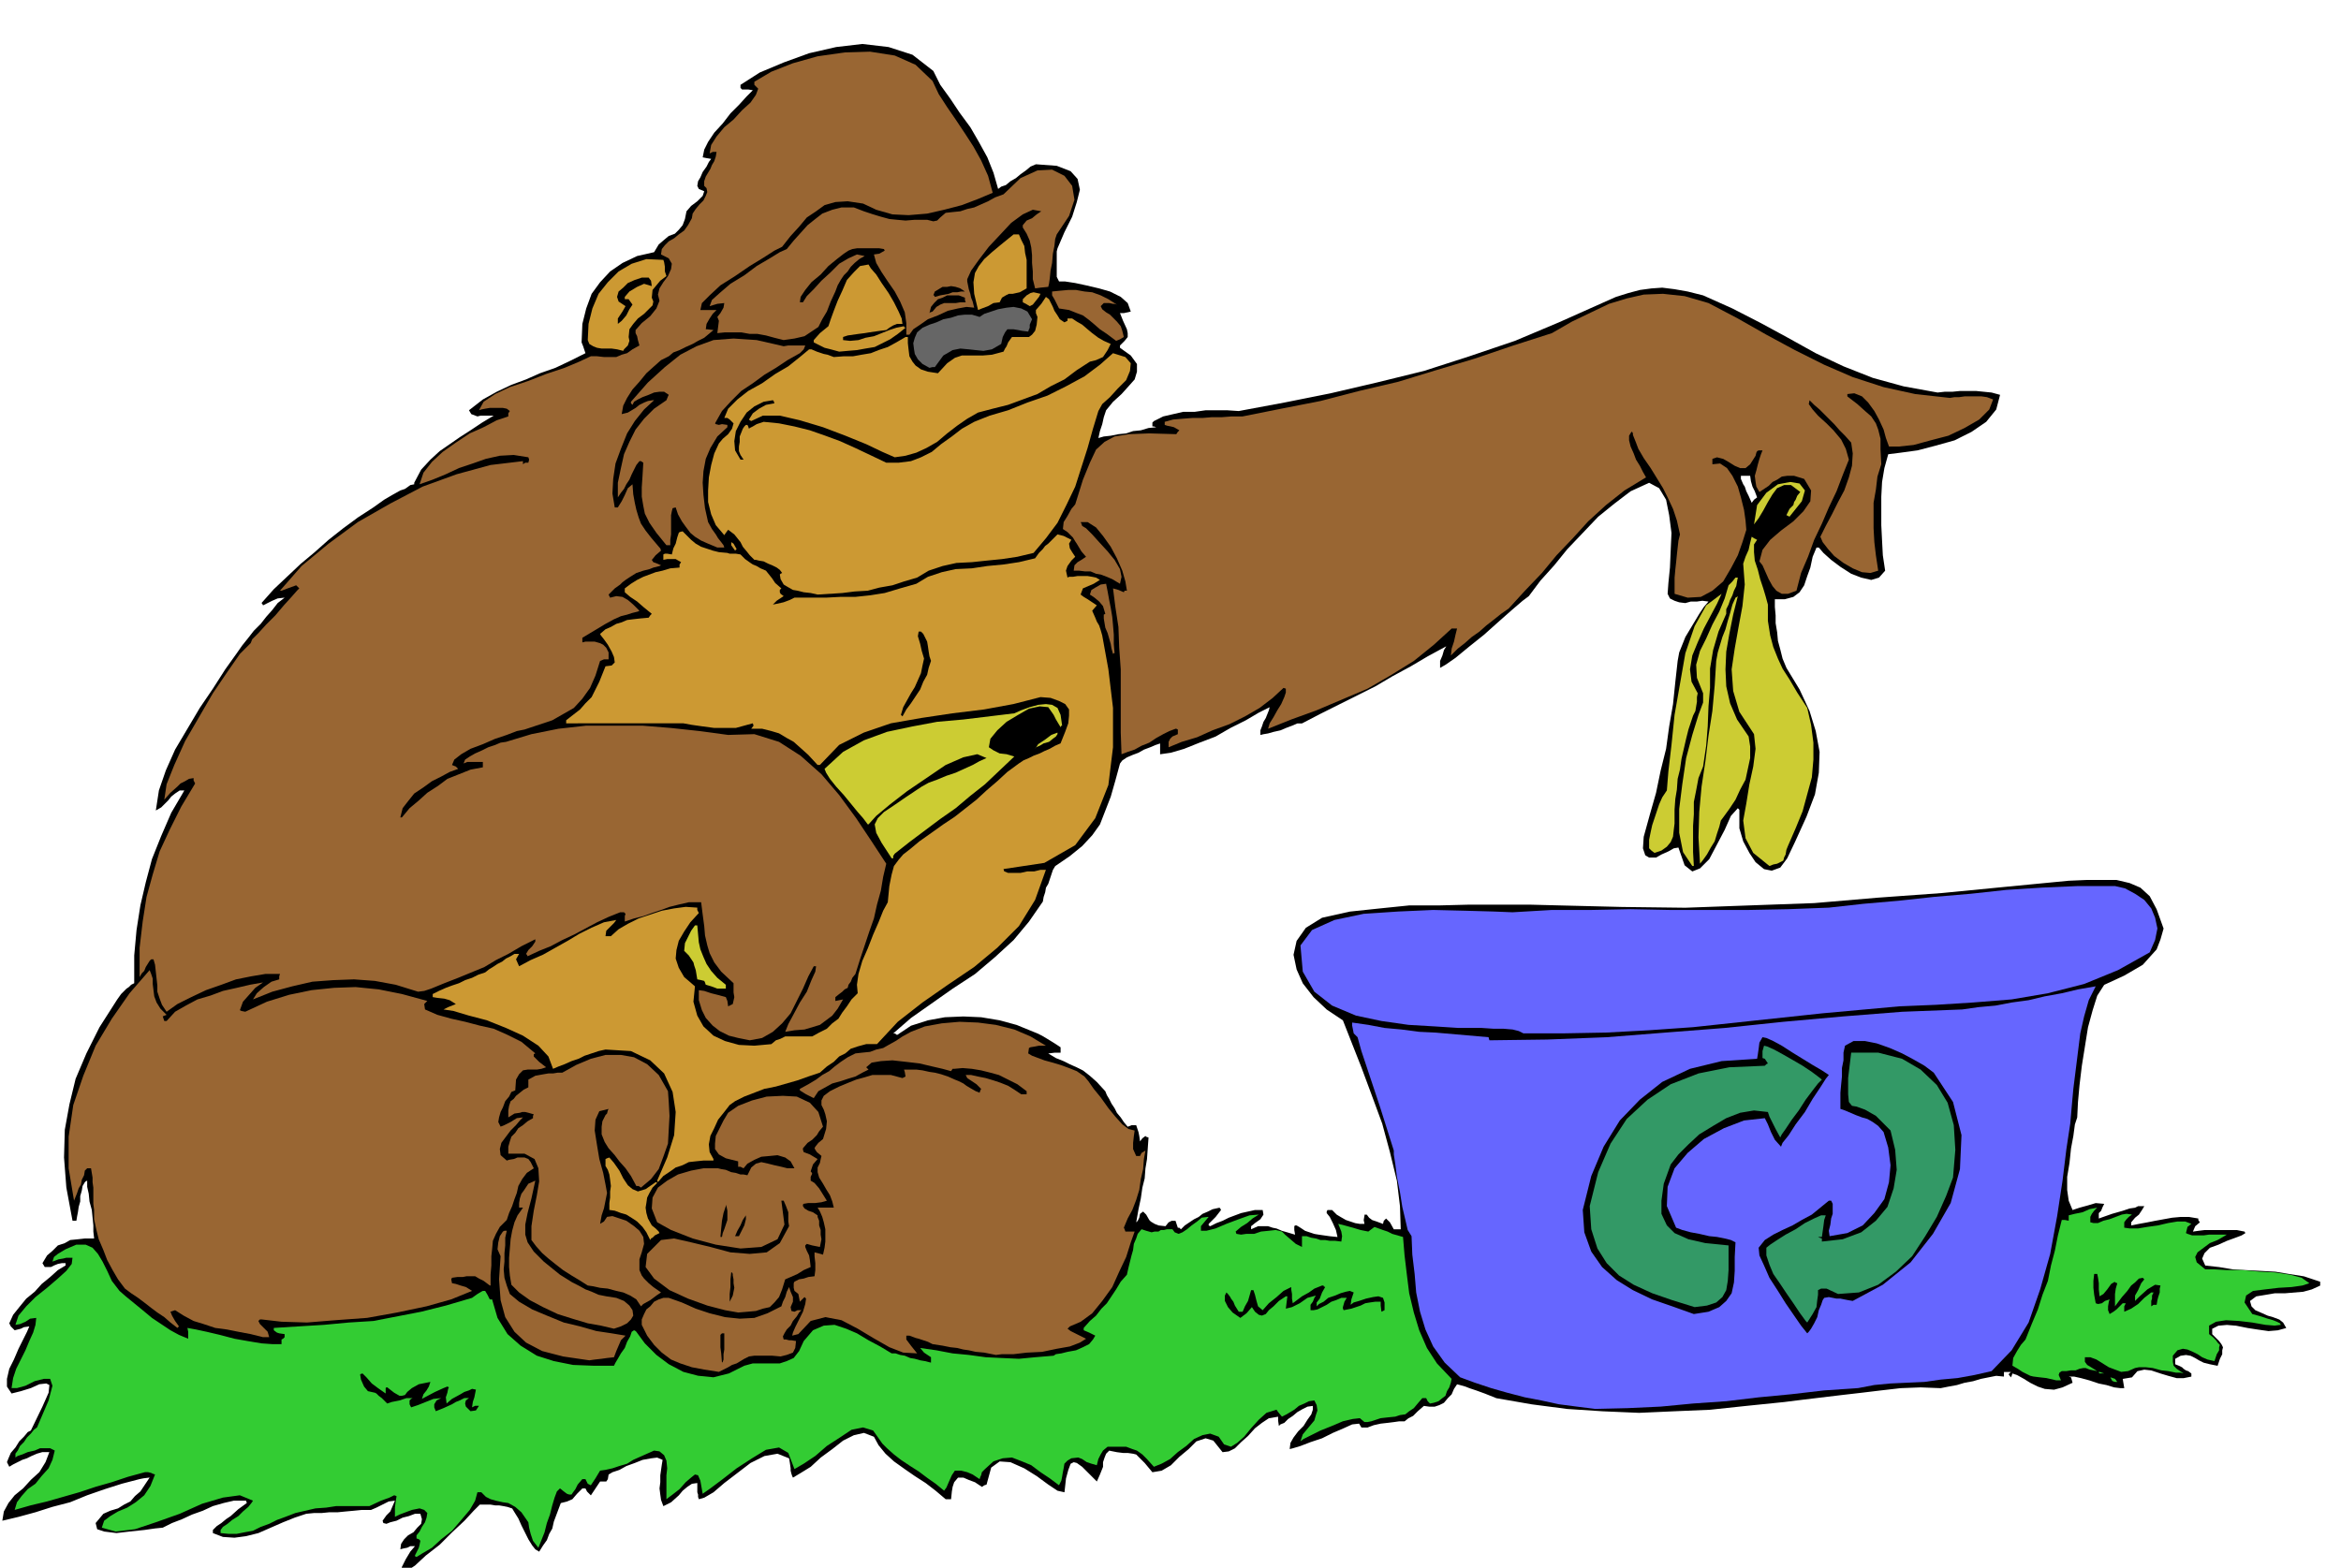
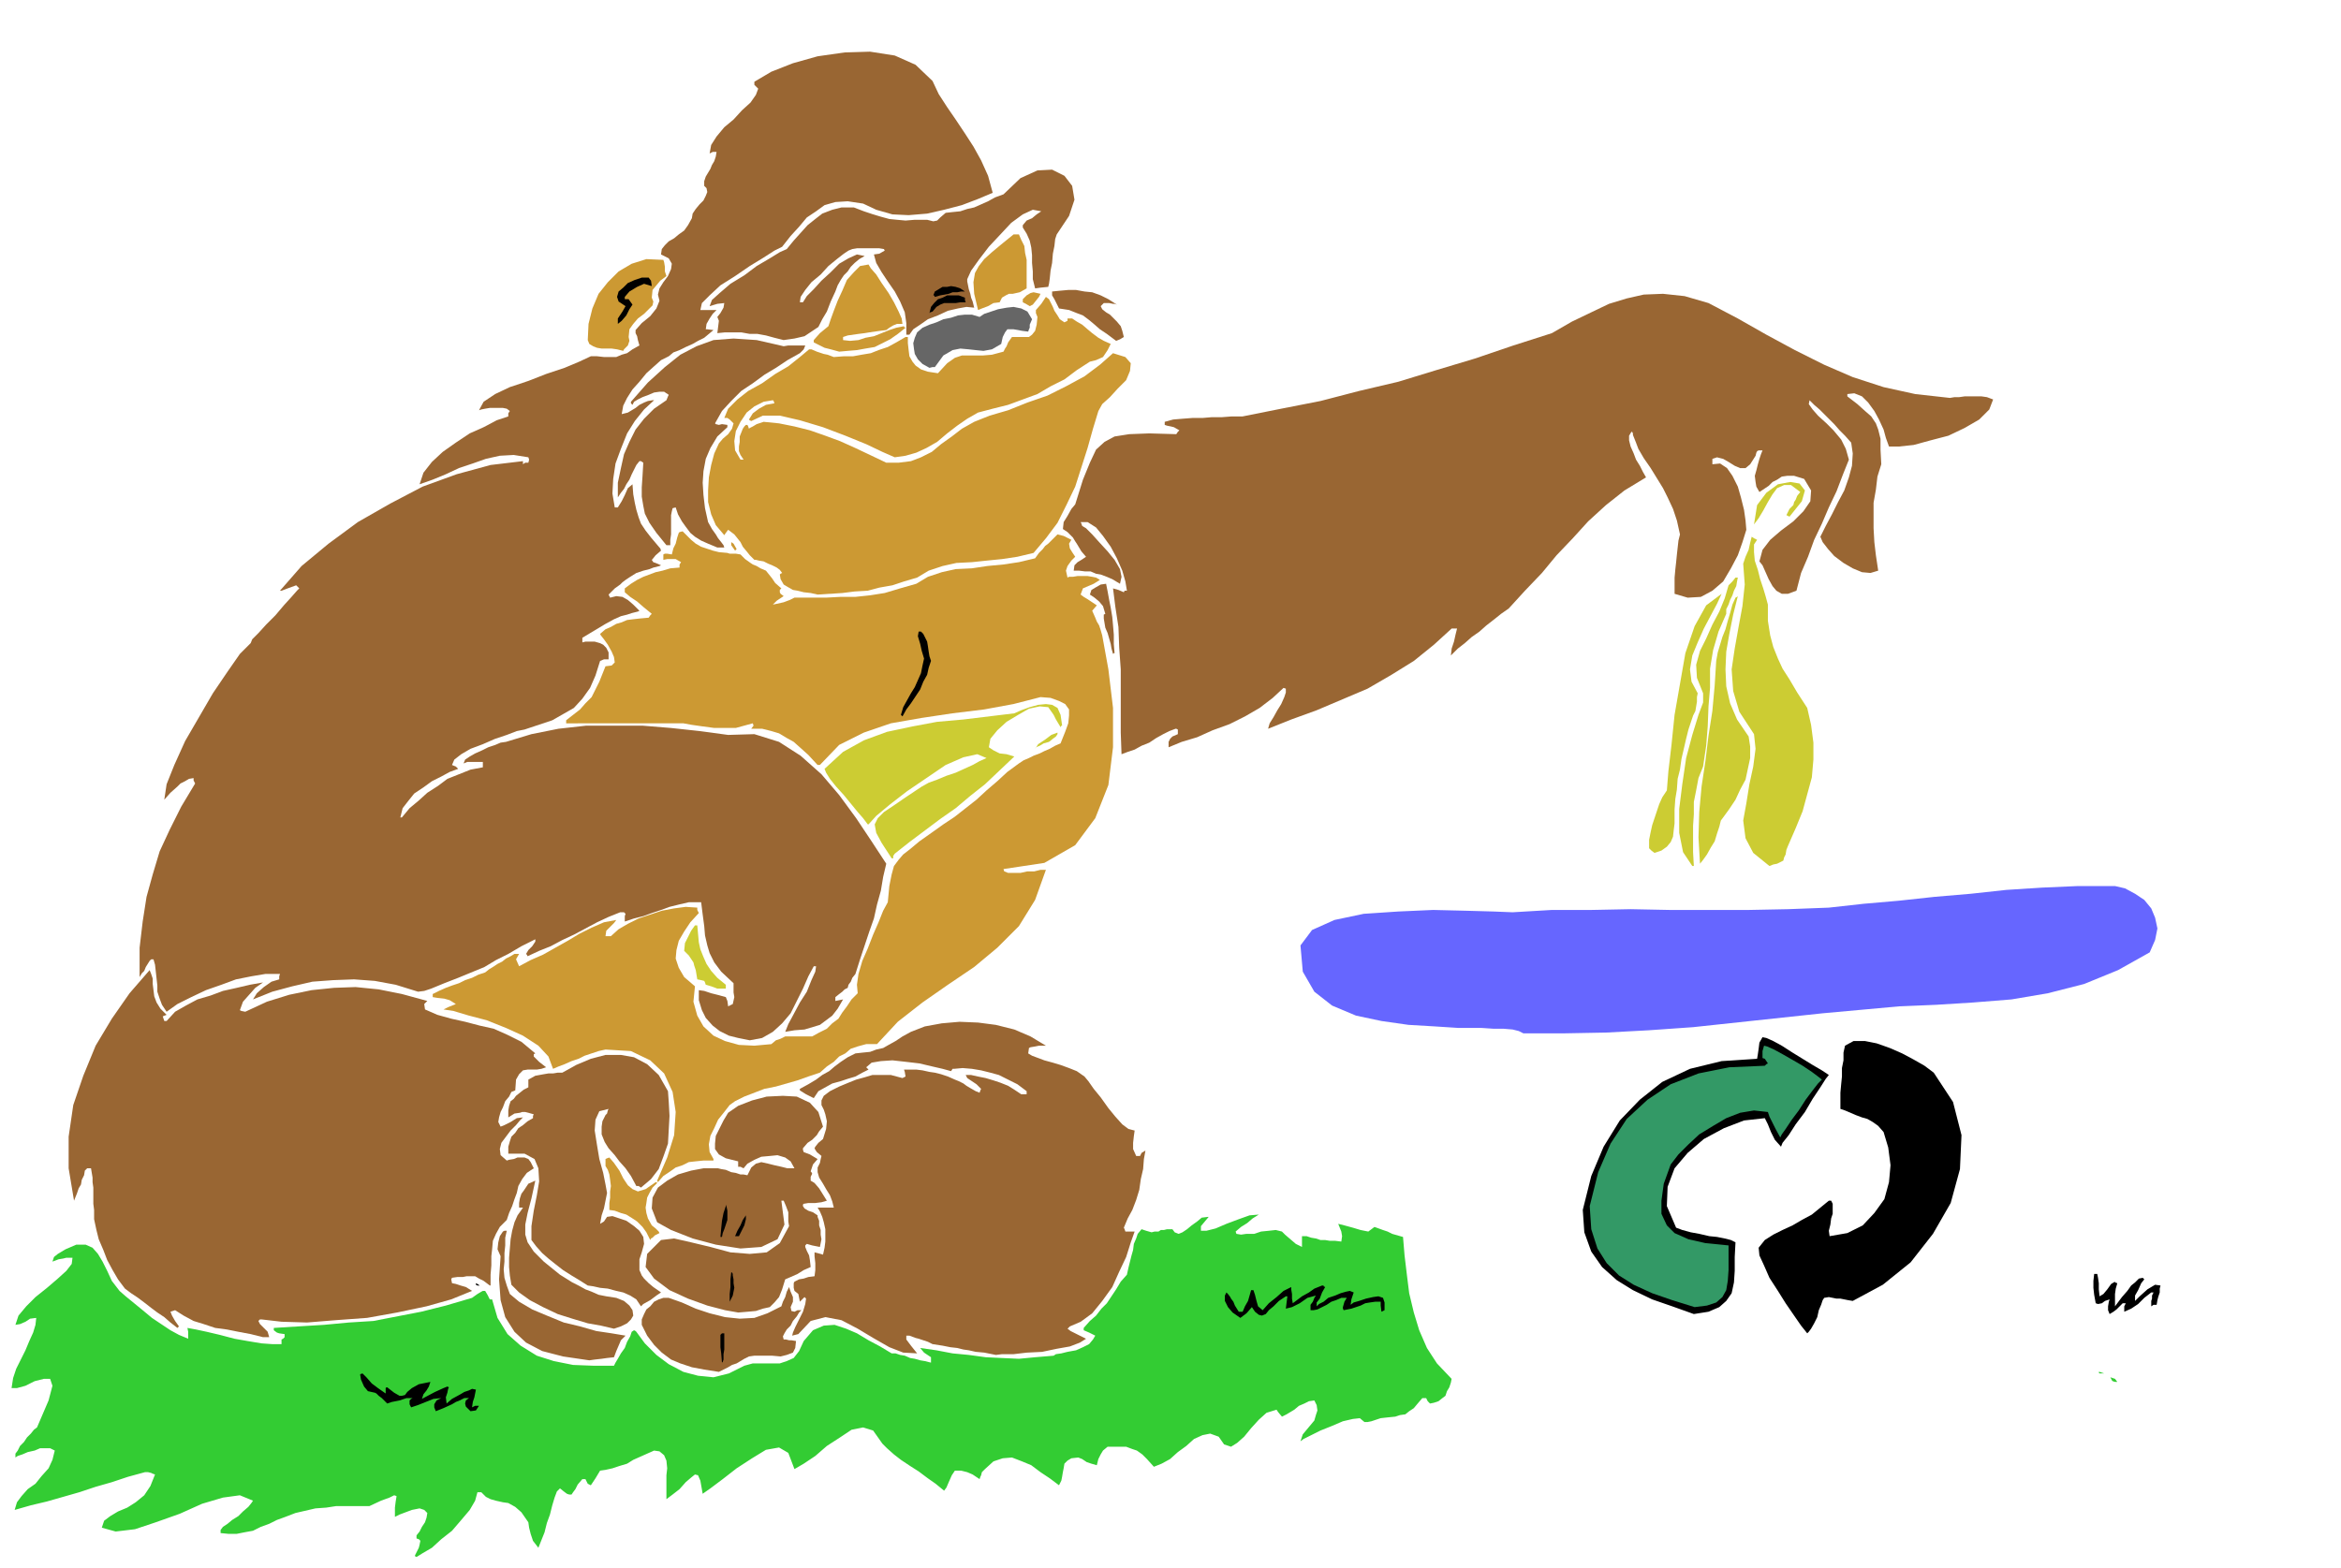
<svg xmlns="http://www.w3.org/2000/svg" width="490.455" height="328.554" fill-rule="evenodd" stroke-linecap="round" preserveAspectRatio="none" viewBox="0 0 3035 2033">
  <style>.brush1{fill:#000}.pen1{stroke:none}.brush2{fill:#3c3}.brush3{fill:#66f}.brush4{fill:#963}.brush5{fill:#396}.brush6{fill:#c93}.brush7{fill:#cc3}</style>
-   <path d="m519 2042 2-10 5-10 6-10 6-7h-6l-4 2-5 1-4 1 1-7 4-6 5-5 7-4 5-6 5-5 1-6-2-7h-7l-8 3-8 2-8 4-8 2-5 2-4-1-1-3 5-7 5-5 3-7 3-7-8 1-8 4-8 4-7 3h-12l-10 1-11 1-10 1h-11l-10 1h-10l-10 1-15 5-15 6-16 7-16 7-16 4-15 2-15-1-13-5v-4l5-5 6-4 6-5 6-4 10-9 11-8-1-3h-16l-13 3-14 4-13 6-14 5-13 6-13 5-12 6-10 1-14 2-19 2-17 2-16-2-9-3-2-8 10-12 9-4 10-3 8-5 8-4 6-7 7-6 6-9 6-9-8 1-5 1-23 6-22 7-23 8-22 9-23 6-22 7-22 6-21 5 2-12 6-11 8-10 11-9 10-11 11-10 8-13 5-13h-9l-7 2-7 3-6 3-6 2-6 3-6 3-5 3-3-6 2-5 3-7 6-7 5-8 6-6 5-6 4-2 15-31 8-18 1-10-4-2-9 1-11 5-13 4-12 3-6-9v-10l3-13 6-12 6-14 6-12 5-10 3-7-7 1-4 2-4 1-4 1-5-5-2-4 5-11 8-10 9-11 11-9 9-10 11-9 10-9 10-6v-3h-5l-5 1-5 2-4 2h-8l-3-5 6-10 7-6 7-7 9-3 7-4 10-1 9-1h12l-1-9v-8l-1-10-1-10-3-11-1-10-2-9v-8l-2 1-1 1-3 5-1 6-2 7v7l-2 7-1 7-1 5-1 6h-5l-8-43-3-39 1-36 6-33 8-33 14-33 17-34 23-36 5-7 4-4 3-3 3-2 3-3 4-2v-36l3-33 5-32 7-30 8-30 12-30 13-30 17-29h-6l-6 4-5 4-4 5-9 9-7 4 4-26 9-26 12-27 16-27 16-27 17-25 16-25 15-21 7-10 8-10 7-9 9-9 7-9 8-9 7-9 9-7-9 1-7 3-6 3-6 3-1-2-1-1 16-18 17-16 18-17 18-15 18-16 19-15 19-14 20-13 14-10 12-7 9-5 6-2 7-5 5-1v-2l9-17 12-13 12-11 13-9 13-9 14-9 15-10 15-9h-17l-4 1-8-3-3-5 18-14 18-10 19-9 19-7 18-8 20-7 19-9 20-10-3-9-2-5 1-24 5-20 7-19 11-15 13-14 16-11 19-9 22-5 6-10 7-6 6-5 8-3 5-5 5-6 3-8 2-10 6-7 8-6 7-7 2-6-7-3-2-4 1-6 3-5 3-7 5-7 3-6 3-4-6-1-5-1 2-10 5-10 8-12 11-12 10-13 11-11 10-11 8-8-6-1h-8l-2-2v-4l25-16 31-13 33-12 35-8 34-4 34 4 31 10 27 21 9 18 13 18 12 18 14 19 11 19 11 20 8 20 6 21 4-3 6-2 6-5 7-4 6-5 7-5 6-5 7-3 27 2 18 7 9 10 3 14-4 16-6 19-10 20-9 21-1 4v33l3 6h8l13 2 14 3 17 4 14 4 14 7 9 8 4 11-9 2h-5l4 10 5 11 1 5v5l-4 5-6 6v3l14 10 8 11v10l-3 10-8 9-9 10-11 10-9 11-3 9-2 9-3 9-2 9 7-2 9-1 10-2 10-1 9-3 10-1 10-3 10-1-3-1h-2v-5l2-2 12-6 13-3 13-3h15l14-2h28l15 1 59-11 60-12 60-14 61-15 59-19 59-20 57-24 56-25 18-8 16-5 15-4 15-2 14-1 16 2 17 3 20 5 38 17 37 19 35 19 36 20 36 17 38 15 40 11 44 8 9-1h10l10-1h21l10 1 10 1 11 3-5 19-13 16-19 13-22 11-25 7-23 6-22 3-16 2-5 18-3 18-1 19v37l1 20 1 19 3 20-8 9-10 3-13-3-13-5-14-9-12-9-10-9-6-7h-3l-5 12-3 14-4 11-4 12-6 9-8 6-11 3h-13v10l1 11v10l2 12 1 11 3 11 3 12 5 12 17 28 13 28 8 26 5 27-1 27-5 28-11 29-15 33-10 21-9 12-11 4-10-2-11-9-8-12-8-15-5-17v-24l-2-2-9 10-8 18-10 19-10 19-12 12-10 4-10-8-8-23-6 1-7 4-9 4-7 4h-9l-5-3-3-9 1-15 8-29 8-28 6-29 7-28 4-29 5-29 3-29 3-27 2-11 4-10 4-10 6-10 6-10 6-10 6-9 6-7-8-1-7 1h-8l-7 2-8-1-6-2-6-3-3-6 1-14 2-20 1-23 1-22-3-23-4-20-9-15-13-7-24 11-21 16-21 17-20 21-20 21-17 21-18 20-15 20-8 6-14 12-17 15-19 17-20 16-17 14-13 9-7 4v-9l3-7 2-7 3-5-24 13-22 13-24 13-22 13-24 12-24 12-24 12-23 12h-6l-7 3-8 3-7 3-9 2-7 2-6 1-4 1v-6l2-5 2-6 3-5 4-10 1-4-14 7-17 10-20 10-19 11-21 8-20 8-17 5-14 2v-14l-6 2-7 3-8 3-7 4-8 3-7 3-6 4-3 4-6 22-6 21-7 18-7 18-10 14-13 14-16 13-19 13-3 5-2 6-2 6-2 6-3 5-1 6-2 6-1 6-18 26-20 24-24 22-26 22-29 19-27 19-27 19-23 20h2l3 2 18-12 22-7 22-4 24-1 23 1 24 4 22 6 22 9 5 2 6 3 5 3 5 3 8 5 6 4v7h-8l-8 1 10 6 10 4 8 4 9 4 8 4 9 7 9 8 11 12 2 5 3 5 3 6 4 6 3 6 5 6 4 6 5 6 5-2h6l1 3 2 6 1 5 1 7 3-4 4-3 1 1 3 1-1 14-1 14-2 12-1 13-3 12-2 14-3 14-3 17 2-2 2-4 1-5 4-3 4 4 4 7 2 2 5 3 5 2 9 1 4-5 4-2h5l1 3 2 6h2l2 2 5-5 6-4 6-4 6-3 5-4 7-3 6-3 9-2 1 1 1 2-7 9-9 9v2l2 1 8-4 8-3 8-4 8-3 8-3 9-2 9-2h10l1 6-4 6-7 5-5 4v4l9-4h13l6 2 5 1 7 3 7 2 10 3-1-6v-5l1-1h2l5 3 6 4 6 2 6 2 6 1 7 1 7 1 10 1-2-9-4-9-4-8-4-5v-2l1-2h6l2 2 4 4 5 3 7 4 6 2 6 2 6 1h6l-1-5 1-6v-1h3l3 4 4 3 6 2 8 3 1-4 3-3 5 5 5 9h9l-1-30-4-33-9-37-10-37-14-38-13-35-13-33-11-28-21-14-17-16-14-18-8-18-4-19 4-18 12-17 21-13 36-8 38-4 39-4h39l39-1h78l39 1 81 2 82 1 83-3 84-3 82-7 83-6 82-8 83-8 23-1h39l17 4 14 6 12 11 9 17 9 25-4 14-5 13-9 10-9 10-12 7-12 7-13 6-13 6-9 14-6 19-6 22-4 25-4 25-3 25-2 22-1 20-3 9-2 15-3 16-2 19-3 18v17l2 14 5 12 9-3 11-3 10-3 11 1-2 4-2 5-3 3v7l17-6 14-4 9-3 7-1 4-2h8l-3 5-4 6-5 4-5 6v4l10-2 11-2 10-2 11-2 11-2 11-1h11l12 2v2l2 3-6 5-3 7 7-1 8-1h42l10 2 1 2-5 3-8 3-11 4-11 5-11 4-7 7-3 7 4 9 18 2 18 3 18 1 19 1 18 1 18 3 19 3 21 7v5l-11 5-11 3-12 1-12 1h-13l-12 2-12 2-8 6 2 7 5 5 7 3 9 4 7 2 8 3 5 4 4 7-11 3-12 1-14-2-13-2-15-3-12-1-11 1-8 4v7l5 5 4 4 3 4 2 4-1 4v5l-3 6-3 9-10-2-8-2-6-3-5-3-6-3-6-1-7 1-7 4v7l5 2 4 2 2 2 3 2 3 1 4 3v4l-10 2h-9l-11-3-10-3-12-4-9-1-9 2-7 8-6 1-6 1 1 6 1 6h-5l-8-1-10-3-10-2-12-4-11-3-9-2h-7l3 1 2 7-13 6-11 3-12-1-9-3-10-5-8-5-9-5-6-2-1 3-1 2-3-4 3-3h-9v6l-10-1-10 2-10 2-10 3-11 2-10 3-11 2-10 2-26-1-26 1-26 3-25 3-26 3-25 3-25 3-24 3-49 5-47 5-47 2-45 2-47-2-46-3-46-6-46-8-15-6-11-4-9-3-5-2-7-2-4-1-4 6-3 7-5 5-5 6-6 3-6 2h-7l-7-1-8 7-6 6-6 3-5 4h-7l-7 1-8 1-9 1-9 2-8 3h-8l-3-5-9 1-11 5-14 6-14 7-15 5-13 5-10 3-4 1 1-8 4-7 6-8 7-7 5-8 5-7 2-6v-5l-7 1-6 3-7 4-6 5-6 4-5 5-5 2-2 2-1-7v-5l-12 2-9 6-9 7-9 10-9 8-8 8-8 4-8 1-12-15-10-3-12 4-10 10-12 10-11 11-12 7-12 2-10-12-6-6-5-5-4-1-7-1h-6l-8-1-10-2-4 4-2 5-2 6v6l-4 10-4 9-11-11-8-8-7-5-4-1-4 2-3 8-3 11-2 18-9-2-12-8-15-11-16-10-18-8-14-1-11 8-6 22-3 1-3 2-9-6-8-3-7-3h-7l-5 6-2 6-1 6-1 10h-7l-13-11-13-10-14-9-13-9-14-10-11-10-9-11-6-11-13-5-13 3-14 7-14 11-15 11-13 12-13 8-10 6-1-2-1-3-1-4v-3l-1-7-1-6-15-6-17 3-18 9-17 13-17 13-14 12-12 7-7 2-1-3v-3l-1-3v-12l-7 1-6 4-6 5-5 6-10 9-10 5-3-8-1-7-1-8 1-8v-9l1-7 1-7 1-6-7-3-8 1-11 2-10 4-11 4-9 5-9 3-5 3-1 6-2 3h-8l-6 9-6 9-5-5-2-4h-4l-7 7-6 7-7 3-8 2-3 8-3 8-3 8-2 9-4 7-3 8-5 7-5 8-5-3-4-5-5-8-4-8-5-10-4-9-5-8-3-5-6-2-5-1-6-1h-5l-6-1h-14l-8 8-12 13-16 15-16 16-18 14-14 13-12 8-7 4zM2271 652l3-4 4-3-3-8-3-6-2-7-1-7h-12v4l3 7 2 3 2 6 3 6 4 9z" class="pen1 brush1" />
  <path d="m540 2019-2-1v-1l3-6 2-4 1-4 1-5-2-2-3-1v-4l4-5 3-6 4-6 2-6 1-6-4-4-6-2-10 2-8 3-8 3-6 3v-12l1-8 1-6v-1l-3-1-6 3-11 4-15 7h-43l-13 2-14 1-13 3-13 3-13 5-11 4-10 5-11 4-10 5-11 2-10 2h-11l-10-1v-4l3-4 6-4 6-5 8-5 6-6 7-6 4-5 2-3-17-7-22 3-27 8-29 13-31 11-27 9-25 3-18-5 3-9 8-6 10-6 12-5 11-7 11-9 8-12 6-15-3-1-2-1-4-1h-4l-22 6-21 7-21 6-21 7-21 6-21 6-21 5-21 6 3-10 6-8 8-9 10-7 8-10 9-10 5-11 3-12-6-3H52l-7 3-9 2-7 3-6 2-3 2v-5l3-4 3-6 5-5 4-6 5-5 4-5 4-3 15-35 5-19-3-9h-8l-12 3-12 6-11 3h-7l2-13 4-12 6-12 6-12 5-12 5-11 3-10 1-9-8 1-6 4-7 3-6 1 4-12 10-12 12-12 15-12 14-12 11-10 7-9 1-8h-8l-4 1-6 1-8 3 2-6 5-4 5-3 5-3 14-6h12l9 4 7 8 6 10 6 12 6 13 10 13 8 7 11 9 11 9 12 10 12 8 12 8 11 6 12 5v-9l-1-5 11 2 14 3 17 4 19 5 17 3 18 3 14 1h12v-6l2-1 2-2v-4l-7-1-3-1-4-3v-3l32-2 33-2 32-3 32-2 31-6 31-6 32-8 34-10 7-5 5-3 2-1h3l3 5 3 6h3l7 24 13 21 17 15 21 13 22 7 25 5 26 1h27l2-4 3-5 4-7 5-7 3-8 4-7 2-6 3-2 2 1 1 1 11 15 15 15 16 12 19 10 19 5 20 2 20-5 20-10 11-3h35l9-3 9-4 7-9 6-13 12-14 14-6 14-1 15 5 14 6 15 9 15 8 15 9h5l6 2 6 1 7 3 6 1 7 2 6 1 8 2v-7l-9-6-5-6 21 3 21 4 21 2 22 3 21 1 22 1 21-2 24-2 3-2 7-1 8-2 11-2 9-4 8-4 5-6 3-5-8-4-7-3v-3l8-9 8-7 7-9 7-7 6-9 6-9 6-10 8-9 2-9 2-8 2-8 2-7 1-8 3-7 2-6 5-6 6 2 7 2 4-1h5l3-2h4l4-1h7l3 4 5 2 5-2 6-4 6-5 7-5 6-5 8-1h1l-10 12v6h7l12-3 14-6 16-6 14-5 12-1-8 5-7 6-8 5-7 6 1 3 6 1 7-1h10l9-3 10-1 9-1 8 2 4 4 7 6 7 6 8 4v-14h6l6 2 6 1 6 2h6l6 1h7l8 1 1-7-1-6-2-5-2-5 8 2 11 3 10 3 10 2 8-6 11 4 6 2 6 3 7 2 7 2 2 24 3 25 3 24 6 25 7 23 10 23 13 20 19 20-1 5-2 6-3 5-2 6-4 3-5 4-6 2-5 1-3-3-2-4h-5l-6 7-5 6-6 4-5 4-7 1-6 2-10 1-9 1-6 2-6 2-5 1h-4l-6-5-9 1-13 3-14 6-15 6-12 6-10 5-4 3 3-9 5-6 5-6 5-6 2-7 2-6-1-7-3-6-7 1-6 3-7 3-6 5-10 6-6 3-5-6-2-3-13 4-10 9-10 11-9 11-9 8-8 5-9-3-7-10-11-4-10 2-11 5-10 9-11 8-10 9-11 6-10 4-9-10-6-6-7-5-6-2-8-3h-24l-6 5-3 5-3 6-2 8-7-2-6-2-6-4-5-2-9 1-5 3-4 4-1 6-1 5-1 6-1 5-3 6-12-9-12-8-12-9-12-5-13-5-12 1-12 4-11 10-4 4-1 4-1 2-1 3-9-6-7-3-8-2h-8l-4 6-4 9-3 7-3 4-11-9-10-7-12-9-11-7-12-8-9-7-9-8-6-6-12-17-13-4-15 3-15 10-17 11-15 13-15 10-12 7-8-21-12-7-17 3-18 11-20 13-18 14-16 12-10 7-3-17-3-7-4-1-5 4-7 6-8 9-9 7-8 6v-31l1-9-1-10-3-7-6-5-7-1-9 4-9 4-9 4-8 5-10 3-9 3-9 2-7 1-6 10-6 9-4-2-3-6h-4l-6 7-3 6-3 4-2 3h-3l-3-1-4-3-5-4-4 4-3 8-3 10-3 12-4 11-3 12-4 10-4 10-7-9-3-9-2-8-1-7-9-13-8-7-9-5-7-1-9-2-7-2-6-3-6-6h-5l-3 11-7 12-11 13-12 14-14 11-12 11-12 7-8 5z" class="pen1 brush2" />
  <path d="m565 1830-2-5v-4l3-5 6-3-10 1-10 4-10 4-9 3-1-2-1-2v-5l2-2 2-1h-8l-9 3-10 2-6 2-7-7-4-3-3-3-2-1-9-2-5-6-4-9-1-6v-1l3-1 5 5 7 8 8 6 10 7v-7l1-1h1l9 7 7 4h3l4-1 3-4 6-5 9-5 15-3-2 6-3 5-4 5-2 6 17-9 11-5 5-2 2 1-1 2-1 5-2 6 1 8 7-6 11-6 5-3 6-2 4-2 5 1-1 5-1 5-2 6-1 7 4-2h5l-4 6-7 1-6-6-1-4 1-4 4-3h-6l-6 3-5 2-5 3-11 5-10 4z" class="pen1 brush1" />
-   <path d="m2068 1827-24-3-23-3-23-5-21-4-23-6-21-6-21-7-19-7-20-19-15-21-10-22-7-23-5-25-2-24-3-25-1-24-5-8-3-13-4-17-3-19-4-20-2-16-2-13v-5l-6-19-6-19-6-19-6-18-6-18-6-18-6-18-5-18-5-5-1-5-1-5v-4l21 3 21 4 22 2 23 3 21 1 23 2 23 2 23 2v1l1 3 75-1 77-3 76-6 77-6 76-8 78-7 76-6 78-3 21-3 22-2 21-4 22-3 21-5 22-4 21-5 23-4-9 18-6 21-5 22-3 24-3 24-3 24-2 22-2 23-5 33-5 41-7 46-9 49-13 46-15 43-22 36-26 27-22 5-22 4-22 2-21 3-22 1-22 1-21 2-21 4-44 3-43 5-42 4-42 5-43 3-42 4-43 2-42 1z" class="pen1 brush3" />
  <path d="m2742 1792-3-1-1-1-1-2-1-2 6 2 3 4h-3z" class="pen1 brush2" />
-   <path d="m2666 1790-13-3-9-1-8-1-4-1-6-3-4-2-6-4-7-4 1-10 5-9 5-8 6-7 8-20 8-19 6-19 7-18 4-20 5-19 4-20 5-20h4l5 1v-7l8-2 10-2 9-4 10-2-4 4-3 4-2 4v7l4 1h6l7-3 8-2 8-3 8-3 6-1 7 1-4 3-3 3-3 4v7l7 1h11l12-2 14-2 13-3 12-2h10l8 3-5 4-2 8 2 1 6 2h15l7-1h23l-5 3-7 4-10 4-8 6-8 6-3 6 2 7 11 9h11l17 1h20l22 2 20 1 20 3 15 4 10 7-9 3-14 2-17 1-17 2-16 2-9 6-2 9 10 15 11 3 9 3 7 2 5 2 4 2 1 2-8 1-12-1-17-3-17-2-17-1-13 2-9 5v11l5 4 4 4 2 3 3 3-1 3v4l-3 5-3 9-9-2-7-3-6-4-6-3-7-3-6-1-7 2-6 7v8l1 5 4 4 9 6-4-1h-6l-10-2-9-1-11-3-9-1h-9l-5 1-9 4-9 1-8-3-8-3-8-5-8-5-8-3h-7v6l3 4 5 3 8 5-5-1-5-1-5-2h-3l-5 1-5 2h-6l-6 1h-6l-3 2-1 3 3 7h-6z" class="pen1 brush2" />
  <path d="m2722 1781-1-1v-1h1l6 2h-6z" class="pen1 brush2" />
  <path d="m932 1779-19-3-16-3-15-5-12-5-12-9-10-10-9-12-7-14v-7l3-7 3-6 5-4 5-6 6-3 6-2h7l17 6 18 8 18 6 20 5 19 2 19-1 17-6 18-9 2-6 3-6 2-7 3-6 2 6 3 7v6l-3 7 1 5 4 1 4-2h5l-3 3-3 5-5 6-3 6-5 5-3 5-2 4 1 4h3l4 1h3l6 1-1 9-3 6-8 3-8 2-11-1h-23l-7 1-6 3-5 3-5 3-6 2-5 3-6 3-6 3z" class="pen1 brush4" />
  <path d="m936 1767-1-12-1-8v-16l2-2h3v21l-1 6v7l-1 3-1 1z" class="pen1 brush1" />
  <path d="m764 1764-34-5-27-7-21-11-15-14-12-19-6-22-2-27 2-30-4-9 1-9 2-8 4-6 2-1h3l-2 9v10l-1 10v11l-1 10 1 11 3 10 4 11 12 10 17 10 19 8 22 9 21 5 21 6 20 3 18 3-6 6-3 7-3 7-3 8-9 1-7 1-9 1-7 1zm527-7-15-3-11-1-9-2-7-1-8-2-9-1-10-2-13-2-6-3-6-2-6-2-4-1-8-3h-4v5l6 8 8 10-18-1-18-7-21-12-20-12-21-11-21-4-19 5-16 17-4 1-4 1 1-4 3-7 5-10 5-10 3-10 1-7-2-2-6 6-1-5-1-5-5-4-1-4v-6l1-2 6-3 6-1 6-2 8-1 1-8v-9l-1-9v-5l4 1 7 2 2-9 1-8v-16l-2-9-2-7-3-7-3-5h21l-2-8-3-8-5-8-4-7-5-8-2-7v-6l3-6 1-5 1-4-6-5-2-3-1-2 1-2 4-5 6-5 4-13 1-10-2-9-2-6-3-6v-6l3-6 8-6 12-6 12-5 10-4 11-3 10-3h24l15 4 2-1 2-1-1-6-1-3h16l8 1 9 2 7 1 8 2 9 3 9 4 5 2 6 3 4 3 5 3 7 4 5 2 1-3 1-2-6-6-6-4-6-4-2-4h7l9 2 10 2 10 3 9 3 10 4 8 5 9 6h7v-4l-12-9-12-6-12-6-11-3-12-3-12-2-12-1-11 1h-2l-2 3-11-3-13-3-17-4-17-2-18-2-15 1-12 2-7 6 1 1 2 2-8 4-9 5-10 3-9 3-11 3-9 5-9 5-6 9-10-5-8-5v-2l11-6 10-6 8-6 9-5 7-6 8-6 9-6 10-5 9-1 10-1 8-3 9-2 7-4 9-5 9-6 11-6 18-7 22-4 23-2 24 1 23 3 24 6 21 9 20 12h-9l-5 1-6 1-2 1-1 7 5 3 8 3 8 3 11 3 10 3 11 4 10 4 10 7 5 6 7 10 9 11 10 14 9 11 9 10 8 6 8 2-1 7-1 9v8l4 9h5l2-4 5-3-2 11-1 13-3 13-2 14-4 13-5 13-6 11-5 12 1 2 1 3h12l-5 14-6 19-9 19-9 20-13 18-13 16-15 11-14 6-2 2-1 1 4 3 6 3 6 3 8 4-8 5-13 5-17 3-19 4-20 1-17 2h-15l-8 1z" class="pen1 brush4" />
  <path d="m341 1734-16-4-16-3-15-3-15-2-15-5-13-4-13-7-11-7-6 2 2 5 4 7 5 7-1 1-1 1-9-7-8-7-9-6-8-6-9-7-8-6-9-6-8-6-9-12-7-12-7-13-5-13-6-14-3-12-3-14v-12l-1-8v-21l-1-7v-6l-1-6-1-6h-5l-3 3-1 6-3 6-1 6-3 5-2 6-2 5-2 5-7-42v-41l6-41 13-38 16-39 21-35 23-33 26-30 2 5 2 6v7l1 8 1 8 3 8 5 8 8 8-5 2 2 6h3l11-12 14-8 15-8 17-5 16-6 18-4 17-4 17-3-10 7-8 9-8 9-4 11 2 1 5 1 28-13 29-9 29-6 29-3 28-1 30 3 30 6 33 9-4 4 1 7 16 7 18 5 18 4 19 5 18 4 18 8 18 9 18 15-2 1v3l7 7 9 7-6 2-6 1h-12l-6 1-5 5-4 7-1 14-5 2-3 6-5 6-3 8-3 6-2 7-1 6 3 6 5-2 8-4 8-5 8-1-4 4-5 6-7 7-6 8-6 8-2 8 1 8 8 7 3-1 6-1 5-2h9l5 2 3 4 4 8-9 6-6 8-5 9-2 9-3 8-3 9-4 9-3 9-9 9-5 9-4 9-1 11-1 9v12l-1 12v14h-1l-8-6-6-3-5-3h-11l-5 1h-7l-7 1-1 2 1 5 5 1 6 2 7 2 8 5-27 11-32 9-38 8-39 7-41 3-37 3-33-1-26-3h-2l-2 2 2 4 5 5 5 5 2 7h-8z" class="pen1 brush4" />
  <path d="m2343 1729-8-10-9-13-11-16-10-16-11-17-7-16-6-13-1-10 8-10 11-7 12-6 13-6 12-7 13-7 11-9 11-9h3l2 4v13l-2 6-1 8-2 8 1 7 23-4 20-10 15-16 13-18 6-22 2-22-3-23-6-20-7-8-7-5-7-4-7-2-8-3-7-3-7-3-6-2v-21l1-11 1-10v-11l2-10v-10l2-9 11-6h15l15 3 17 6 16 7 15 8 14 8 12 9 25 38 11 43-2 44-12 44-23 40-29 37-36 29-39 21-6-1-5-1-5-1h-5l-10-2-6 1-2 3-2 6-3 7-2 9-4 8-4 7-3 4-2 2z" class="pen1 brush1" />
  <path d="m796 1723-17-4-17-3-20-6-19-6-19-9-17-9-14-10-10-10-2-12-1-11v-12l1-12 1-12 2-11 3-11 4-9 5-7 2-3h-5v-6l1-6 2-6 3-4 6-9 9-4-5 23-5 19-3 15v13l3 10 8 12 13 13 21 17 8 5 8 5 8 4 9 5 8 3 9 4 10 2 13 2 10 4 7 6 4 6 1 7-3 5-5 5-8 4-9 3z" class="pen1 brush4" />
-   <path d="m2341 1713-8-11-8-12-9-13-8-12-9-13-5-12-4-12v-10l5-4 9-6 11-7 13-7 12-8 12-6 9-4h6l-2 6-1 8-1 7-1 7h-5l2 1 3 1v4l27-3 24-9 19-15 15-18 8-24 4-24-2-26-6-25-19-19-14-8-11-4-6-1-4-5-1-10v-21l4-33h35l31 8 24 14 21 20 14 23 8 29 2 32-3 36-9 24-12 27-15 25-17 26-21 20-23 17-25 10-27 2-15-7h-7l-4 2v6l-1 7-1 9-5 9-7 11-1-1-1-1z" class="pen1 brush5" />
  <path d="m1608 1709-10-7-6-7-4-8v-7l1-2 1-2 2 2 3 4 1 2 3 4 2 5 5 8h5l3-7 4-7 2-7 2-7h3l2 6 2 8 2 7 6 5 8-9 10-8 9-8 10-5v3l1 6v6l1 6 12-9 9-5 7-5 5-2 5-2h2v1l2 1-4 7-3 8-4 5v5l3-3 6-3 6-5 9-3 7-3 7-2 5-1 5 2-3 9-1 7 4-3 7-2 9-3 9-2 7-1 6 2 2 6v10l-2 1-2 1-1-8v-5h-7l-7 1-6 1-6 3-6 2-6 2-5 1-5 1-1-2v-2l2-7 3-5h-7l-7 3-6 2-6 4-6 3-6 3-5 1h-4v-7l3-4 2-5 2-3-11 3-10 7-10 5-8 2 1-8 1-8h-2l-9 6-7 7-6 5-4 5-5 2-4-1-5-4-4-6-7 8-8 6zm1127-5-2-5v-5l1-6 1-3-6 2-4 3-5 1-3-1-2-11-1-9v-9l1-9h4l1 5 1 7v8l1 9 5-3 5-6 5-7 5-3v1l3 1-2 7-1 7v16l9-12 7-8 5-7 5-4 5-5 5-1 2 2-4 5-4 9-4 7v7l6-6 10-9 10-6 7 1-1 4v5l-1 3-1 3-1 4-1 6h-4l-3 2v-7l1-3v-4l2-4h-3l-9 7-8 8-9 6-9 4v-7l2-4h-4l-4 4-4 4-4 3-5 3zm-539 0-28-10-26-9-25-12-21-13-19-17-14-20-9-25-2-29 11-44 16-38 21-34 26-27 29-23 36-17 41-10 46-3 1-6 1-7 1-8 4-7 5 1 9 4 11 6 14 9 13 8 13 8 12 7 9 6-4 5-7 11-10 15-10 17-12 16-9 14-8 10-2 5-8-9-5-10-4-10-4-8-27 3-26 10-26 14-21 18-17 20-9 24-1 25 12 28 8 3 11 3 11 2 13 3 10 1 10 2 8 2 6 3-1 19v18l-1 15-3 14-7 10-9 8-14 6-19 3z" class="pen1 brush1" />
  <path d="m957 1702-17-3-23-6-25-9-24-11-20-15-11-15 2-17 18-18 17-2 22 5 25 6 26 7 25 2 22-2 17-12 12-22-1-6v-12l-3-8-3-7h-3l4 31-9 19-21 10-27 2-32-5-30-8-28-11-18-10-7-18 1-14 7-13 12-9 14-8 17-5 16-3h19l4 1 6 1 7 3 6 1 6 2h4l5 1 5-10 6-5 7-2 9 2 8 2 9 2 8 2h9l-5-9-7-5-10-3-10 1-11 1-9 4-9 5-5 6-4-2h-3v-7l-16-4-9-5-5-7v-7l1-10 5-10 5-10 6-10 13-9 18-7 19-5 21-1 18 1 17 8 11 12 6 19-5 6-3 5-3 3-3 3-6 4-6 7v2l1 3 8 3 10 6-6 7-3 9 1 1 1 2-2 4v5l5 3 6 7 5 8 5 8-7 2-8 1h-9l-6 1-1 1v2l2 3 5 3 6 2 6 4v2l2 5v6l2 6v6l1 6-1 5-1 5-10-2-7-2-2 2v2l2 5 3 6 1 6 1 9-9 4-8 5-9 4-7 3-4 13-4 10-6 7-6 6-9 2-9 3-11 1-12 1z" class="pen1 brush4" />
  <path d="m2197 1695-29-9-26-9-24-11-19-12-16-16-12-19-8-25-2-30 11-44 16-37 21-32 27-25 30-20 36-14 40-8 46-2 2-2 2-1-4-6-3-1v-9l2-7 4 1 9 4 11 6 14 8 12 7 12 8 8 6 5 4-5 5-7 9-9 12-9 14-9 12-8 12-5 7-2 4-6-11-4-8-4-8-2-6-18-2-18 3-18 7-17 10-18 11-14 13-13 13-10 13-9 25-3 22v17l7 15 10 10 18 8 22 5 30 3v32l-1 14-2 12-5 9-8 7-12 4-16 2z" class="pen1 brush5" />
  <path d="m831 1694-6-9-8-5-9-4-9-2-11-3-10-1-9-2-7-1-11-7-10-6-11-7-9-7-10-8-8-7-8-9-6-8v-18l3-20 4-20 3-18-1-17-5-12-13-7h-21v-9l2-7 2-6 5-5 4-6 6-4 6-5 7-4v-3l1-2-7-2-4-1h-4l-3 1-7 1-8 5v-9l1-6 2-6 4-3 3-4 5-4 5-4 6-3v-10l9-5 11-2 6-1h6l6-1h6l18-10 19-8 19-5h20l17 3 17 9 15 14 12 21 1 14 1 18-1 18-1 18-6 17-6 16-10 13-13 11-3-2h-3l-7-13-7-10-8-9-6-8-8-9-5-8-4-10v-10l1-7 2-4 2-4 2-2 1-4 1-2-12 3-5 11-1 14 3 19 3 18 5 18 3 15 2 11-2 10-2 10-3 9-2 11 5-3 4-6 7-1 9 3 9 3 10 7 7 6 5 8 1 9-3 11-3 9v14l3 7 3 4 6 6 6 5 10 7-6 4-8 6-9 5-3 3z" class="pen1 brush4" />
  <path d="M946 1688v-10l1-9v-10l1-9h1l1 2v2l1 5v5l1 6-2 10-4 8zm-327-21-2-1v-2l2 1 3 2h-3z" class="pen1 brush1" />
  <path d="m843 1608-5-10-5-7-7-7-6-4-8-5-7-2-8-3-7-1v-9l1-7v-8l1-7-1-8-1-7-2-6-3-5v-9l2-1 3-1 6 7 7 10 5 10 6 9 6 5 7 3 10-3 13-9h1l1 1-6 6-4 7-3 6-1 7-1 6 1 7 2 7 5 9 5 4 3 3 1 1 1 2-6 3-3 3-2 1-1 2z" class="pen1 brush6" />
  <path d="m934 1604 1-11 1-10 2-10 3-9v-2l1 3 1 5v12l-2 6-2 6-2 5-1 5h-2zm19-1 3-7 4-7 3-7 4-6v5l-2 8-4 8-3 6h-5z" class="pen1 brush1" />
  <path d="m853 1533-1-2 13-30 9-29 2-30-4-26-11-24-18-17-25-12-33-2-9 2-9 3-9 3-8 4-9 3-9 4-8 3-7 3-6-16-13-14-20-13-22-10-25-10-23-6-20-6-13-2 6-3 10-4-8-5-7-2-9-1-6-1v-4l8-4 9-4 8-3 9-3 8-4 9-3 8-4 9-3 5-4 5-3 6-4 6-3 5-4 6-3 5-3h6l-4 7 4 9 15-8 16-7 16-9 16-9 15-9 16-8 16-7 16-3-3 4-5 5-5 5-1 7h7l10-9 12-7 14-7 15-5 15-5 16-3 15-2 15 1v3l2 4-11 12-8 12-7 12-3 12-1 11 4 12 7 12 14 12-2 20 5 18 8 14 13 12 15 7 18 5 20 1 22-2 6-5 6-2 6-3h35l9-5 10-5 7-7 8-6 5-8 6-8 6-9 8-8-1-11 2-14 5-17 7-16 7-18 7-16 6-15 6-11 2-21 3-15 3-11 6-8 6-7 9-7 12-10 17-12 14-10 15-10 14-11 14-11 13-12 14-12 13-12 15-11 6-4 7-3 6-3 8-3 6-3 7-3 7-4 7-3 6-15 4-11 1-10v-8l-5-7-8-4-11-4-13-1-35 9-38 7-41 5-40 6-40 7-35 12-32 16-25 26h-3l-12-13-10-9-9-8-9-5-10-6-10-3-12-3h-14l3-4-1-3-11 3-11 3h-28l-15-2-14-2-11-2H734v-4l9-7 9-7 7-8 8-8 5-10 5-10 4-10 4-10 8-1 4-4-1-7-3-7-5-9-5-7-4-5-1-2 7-6 7-3 7-4 7-2 7-3 8-1 9-1 11-1 2-3 2-2-11-9-8-7-9-6-7-6v-5l8-6 8-5 8-4 8-3 8-3 9-2 10-3 12-1v-4l2-3-7-4h-11l-5 1v-7l2-1h3l6 1 2-8 3-6 2-8 2-6 1-1 4-1 5 5 6 6 6 5 7 4 6 2 9 3 8 2 11 1 3 1h8l6 1 6 6 7 5 3 2 5 2 5 3 7 3 4 5 4 5 4 6 8 7-2 2v3l1 2 4 3-9 6-5 5 5-1 9-2 8-3 6-3h41l19-1h19l19-2 19-3 20-6 21-6 15-9 18-6 18-4 21-1 20-3 21-2 20-3 21-5 5-7 5-5 3-4 4-3 5-5 7-7 8 2 10 5-3 5 1 6 3 5 4 6-5 5-5 7-2 6 2 9 2-1h5l6-1h13l6 1 5 1 5 3-8 5-7 3-7 3-3 8 4 3 5 3 6 4 6 4-6 7 4 9 2 5 3 5 2 6 2 7 8 44 6 50v51l-6 49-17 43-26 35-40 23-53 8 1 3 5 2h16l9-2h9l8-2h7l-14 39-21 34-28 28-30 25-34 23-33 23-32 25-27 29h-14l-11 3-9 3-7 6-8 4-7 7-9 6-9 8-15 5-14 5-14 4-14 4-15 3-13 5-13 5-12 6-7 5-7 9-8 10-5 11-5 10-2 11 1 10 5 9v2h-13l-10 1-9 1-8 4-9 3-7 5-9 6-7 8z" class="pen1 brush6" />
  <path d="m972 1349-15-3-12-3-12-6-9-7-9-10-5-10-4-13v-13l7 1 9 3 8 2 11 3 2 5 1 7 6-3 2-9-1-6v-12l-16-15-9-12-6-12-3-10-3-13-1-12-2-15-2-16h-16l-13 3-12 3-11 4-12 4-11 4-12 3-12 4v-7l1-3-2-2h-5l-15 6-15 7-15 8-15 8-15 7-15 8-15 6-15 7-1-2-1-1 3-5 5-5 4-6v-3l-18 9-17 10-16 8-15 9-17 7-17 7-18 7-17 7-9 3-8 1-29-9-27-5-27-2-27 1-27 2-26 6-26 7-25 10 5-8 9-8 10-7 10-3v-4l1-3h-19l-18 3-20 4-19 7-20 7-19 9-18 9-14 10-6-9-3-8-3-9v-8l-1-9-1-9-1-9-2-7h-3l-2 2-5 8-2 5-3 3-3 5v-38l4-34 5-32 8-29 9-30 13-28 15-30 18-30-2-4v-3l-6 1-5 3-6 3-4 4-9 8-8 9 3-20 10-25 14-31 18-31 18-31 19-28 16-23 14-14 2-5 8-8 10-11 12-12 11-13 10-11 7-8 3-3-2-2-2-2-11 4-8 3h-2l28-32 35-29 38-28 42-24 42-22 44-16 44-12 42-5v4l3-2h4l1-4-1-3-19-3-18 1-18 4-17 6-18 6-17 8-17 7-17 6 5-15 11-14 14-13 17-12 18-12 18-8 17-9 15-5v-4l2-3-4-3-5-1h-17l-6 1-5 1-3 1 6-11 15-10 19-9 24-8 23-9 24-8 19-8 15-7h8l9 1h16l7-3 7-2 7-5 9-5-2-7-1-5-2-4v-4l8-9 11-9 8-10 4-10-2-8 2-8 5-8 6-8 4-9 1-7-4-7-10-5 1-7 4-5 5-5 7-4 6-5 7-5 5-7 5-9 1-6 4-6 5-6 5-5 3-6 2-5-1-5-3-3v-6l2-6 3-5 3-5 2-5 3-5 2-6 1-6h-5l-4 2 2-11 7-11 10-12 12-10 11-12 11-10 7-10 3-8-5-5v-4l22-13 28-11 32-9 35-5 33-1 32 5 27 12 22 21 8 17 11 17 11 16 12 18 11 17 10 18 9 20 6 22-19 8-21 8-23 6-22 5-24 2-21-1-21-6-17-8-20-3-16 1-14 4-11 8-12 8-10 12-11 12-11 14-10 5-14 9-18 11-19 13-19 12-14 13-10 10-2 9h21l-5 5-4 6-4 7-1 7h2l8 1-6 5-6 5-8 4-7 4-9 4-8 4-8 3-6 5-10 5-9 8-10 9-9 11-9 10-7 11-5 10-2 11 8-2 10-6 5-4 6-3 5-2 6-1h2l-13 12-12 15-10 16-8 20-7 19-3 20-1 19 3 18h4l5-8 4-8 4-9 6-5 1 13 2 11 2 9 3 10 3 8 6 9 7 9 11 13 1 1 1 3-7 6-4 5-1 1 2 3 3 1 7 3-2 1-4 1-4 1-5 2-8 2-9 3-8 5-6 4-4 3-3 3-7 5-8 8 2 4 8-2 8 1 7 4 7 6 8 8-2 1-4 1-4 1-6 2-8 2-9 4-11 6-10 6-10 6-10 6v6l4-1h12l7 2 4 2 4 4 3 6v9h-6l-5 2-6 19-7 16-10 14-11 12-14 8-14 8-18 6-18 6-10 2-13 5-15 5-16 7-16 6-12 7-9 7-3 7 5 2 3 3-11 4-11 6-12 6-11 8-12 8-8 10-7 9-3 12h2l10-12 12-10 11-10 14-9 12-9 15-6 15-6 16-3v-7h-20l-5 2 2-5 6-4 7-4 9-4 8-4 9-3 7-3 7-1 33-10 35-7 36-4h73l37 3 37 4 37 5 34-1 32 10 28 18 27 24 23 27 22 30 20 30 19 29-4 17-3 18-5 18-4 18-6 17-6 18-6 18-6 19-4 5-2 5-3 4-1 4-4 2-3 3-4 3-5 4v5l5-1 5-1-7 12-7 9-8 6-8 6-10 3-10 3-13 1-12 2 4-10 7-13 8-15 9-14 6-15 5-11 1-7h-3l-7 13-7 16-8 16-8 16-11 13-12 11-14 8-16 3z" class="pen1 brush4" />
  <path d="m1975 1340-6-3-8-2-12-1h-13l-15-1h-30l-31-2-34-2-35-5-33-7-31-13-23-18-15-26-3-34 15-20 29-13 38-8 45-3 45-2 42 1 36 1 25 1 51-3h51l51-1 51 1h102l51-1 53-2 45-5 46-4 46-5 47-4 46-5 47-3 46-2h48l13 3 13 7 12 8 9 11 5 12 3 14-3 15-7 16-41 23-44 18-47 12-47 8-50 4-48 3-48 2-44 4-55 5-56 6-56 6-56 6-57 4-56 3-54 1h-53z" class="pen1 brush3" />
  <path d="m930 1282-8-3-7-2-1-3-1-2-4-1-5-1-1-6-1-6-2-6-1-4-6-9-6-6 1-10 4-8 4-8 5-7h3l1 11 1 11 2 9 4 10 4 9 6 9 8 9 11 9v5h-11zm1364-159-21-17-10-19-3-23 4-22 4-25 5-23 3-23-2-19-19-29-8-27-2-28 4-27 5-28 5-27 3-28-2-27 3-9 4-9 2-9 2-8 3 2 4 2-4 6v10l1 11 4 12 3 12 4 12 3 10 3 11v21l3 19 4 15 6 15 6 13 9 14 10 17 13 20 5 22 3 23v22l-2 23-6 22-6 22-9 22-10 23-2 5-1 6-2 4-1 4-4 2-4 2-5 1-5 2zm-100 0-12-18-5-25v-31l4-32 5-34 8-30 8-26 6-16v-12l-8-20-1-17 5-18 8-16 8-18 9-17 7-17 5-17 5-5 4-5h3l-1 5-1 6-3 6-2 6-3 6-2 6-3 6v6l-10 23-7 24-4 24v25l-2 24-1 26-2 25-4 27-6 15-3 16-3 15v16l-1 15v34l1 18h-2z" class="pen1 brush7" />
  <path d="m2204 1120-2-34 1-33 3-33 5-33 4-33 5-32 3-33 2-32 2-11 3-10 3-10 4-10 3-11 3-10 3-11 4-9 2-1 1-1-6 24-5 25-4 23-1 23 1 22 5 22 9 21 15 22 2 13v15l-3 14-3 14-7 13-6 13-8 12-8 11-3 4-2 8-3 9-3 10-5 8-5 9-5 7-4 5zm-1048-7-13-20-7-13-2-11 4-8 8-8 12-8 16-11 21-14 9-5 11-4 12-5 12-4 11-5 11-5 9-5 9-4-12-5-18 4-23 10-25 17-25 17-22 17-18 15-10 11h-1l-6-8-7-8-9-11-9-11-10-11-8-10-5-8-2-5 24-22 27-15 30-11 33-7 32-6 34-3 33-4 33-4 9-4 11-4 11-3 10-1 8 1 7 4 4 9 2 14h-1l-1 2-6-10-3-6-7-10-11-1-14 3-14 8-15 9-12 11-9 11-2 11 6 4 8 4 9 1 10 3-19 18-19 18-19 15-19 16-20 14-20 15-20 15-19 15-2 3v3h-2zm989-7-4-3-3-3v-11l2-10 2-9 3-9 3-9 3-9 4-9 6-9 2-25 4-34 4-39 7-40 7-40 12-35 15-27 20-15-6 13-8 15-9 17-8 18-7 17-3 18 2 16 8 15-1 5v6l-1 6-1 6-3 6-2 6-2 6-2 6-3 12-3 13-3 13-2 14-3 12-1 14-2 12-1 14v18l-1 8-1 9-3 7-5 6-7 5-9 3z" class="pen1 brush7" />
  <path d="m1454 978-1-28v-82l-2-28-1-27-4-26-3-24 7 2 7 3 1-2h3l-2-12-4-14-7-16-8-15-10-14-9-11-11-7h-9l1 2 1 3 5 3 8 8 9 10 11 12 9 11 7 12 2 10-2 9-10-6-7-3-8-3-6-1-7-3h-7l-8-1h-7l1-7 4-4 5-3 6-4-6-7-3-5-3-5-2-3-3-5-3-3-4-4-6-4 1-9 5-8 5-9 5-6 10-32 9-22 8-17 11-10 13-7 19-3 26-1 35 1 2-3 2-2-7-4-4-1-5-1-3-1v-4l11-3 12-1 13-1h13l12-1h13l13-1h14l50-10 51-10 50-13 51-12 49-15 50-15 50-17 50-16 26-15 25-12 23-11 23-7 22-5 25-1 28 3 31 9 38 20 37 21 37 20 38 19 37 16 40 13 41 9 45 5 6-1h6l7-1h22l7 1 8 3-5 13-13 13-19 11-21 10-23 6-22 6-19 2h-13l-4-11-3-11-6-13-6-11-8-11-8-8-10-4-9 1v3l13 10 10 9 8 7 6 9 3 8 3 12v14l1 19-5 16-2 17-3 17v33l1 18 2 17 3 20-10 3-11-1-12-5-12-7-12-9-8-9-7-9-3-7 7-14 8-15 8-16 8-15 6-17 4-15 1-16-2-14-8-9-7-7-7-8-6-6-7-7-6-6-7-6-6-6-1 5 5 7 7 8 11 10 9 9 10 12 6 12 4 14-8 20-8 21-10 21-9 21-10 21-8 22-9 21-6 23-11 4h-8l-7-4-5-6-5-9-4-9-4-9-4-5 4-15 10-13 14-12 16-12 13-13 9-13 1-14-9-15-13-4h-9l-7 1-6 4-6 3-5 5-6 4-6 4-4-7-1-6-1-8 2-7 2-8 2-7 2-6 2-5h-5l-2 1-1 2-1 4-7 11-6 5h-7l-7-3-8-5-7-4-8-2-6 2v7l10-1 9 6 7 10 7 14 4 14 4 16 2 14 1 12-5 16-6 17-9 17-10 17-14 12-15 8-17 1-17-5v-21l1-11 1-9 1-10 1-9 1-9 2-8-4-18-5-15-7-15-6-12-8-13-8-13-9-13-7-12-3-8-2-5-2-5v-2l-1-2h-1l-3 5v6l2 8 4 9 3 8 5 8 4 8 4 7-28 17-24 19-23 21-20 22-21 22-19 23-22 23-21 23-10 7-10 8-9 7-9 8-10 7-9 8-9 7-9 9 1-9 3-9 2-9 2-8h-7l-23 21-26 21-29 18-31 18-33 14-33 14-33 12-30 12 2-7 5-8 5-9 5-8 4-9 2-6v-5l-3-1-14 13-17 13-19 11-20 10-22 8-20 9-20 6-17 7v-7l2-4 3-3 7-3v-6l-2-1h-1l-8 3-8 4-9 5-9 6-10 4-9 5-9 3-8 3z" class="pen1 brush4" />
  <path d="m1342 971 4-6 9-6 8-6 8-3v2l-2 3-4 3-5 4-7 2-5 3-5 2-1 2z" class="pen1 brush7" />
  <path d="m1168 927 3-10 5-9 5-9 5-8 4-9 4-9 2-10 2-9-3-10-2-9-3-10 1-6h3l3 3 2 4 3 6 1 6 1 7 1 6 2 6-3 9-2 9-5 9-4 10-6 9-6 9-6 8-5 9-1-1-1-1z" class="pen1 brush1" />
  <path d="m1443 848-2-7-1-6-2-7-2-7-3-7-1-6-1-6v-5l2-1-3-10-5-6-6-5-6-4 2-6 5-3 7-4 7-1 2 10 2 11 2 10 2 12 1 11 1 12v12l1 12h-1l-1 1z" class="pen1 brush4" />
  <path d="m1060 771-9-2-9-1-8-2-6-1-7-4-5-3-4-7-1-6 1-1 2-1-3-4-4-3-6-3-5-2-6-3-6-1-4-1h-2l-6-6-4-5-5-6-3-6-8-10-8-6-3 4-2 3-11-13-6-14-4-16v-15l1-17 3-16 4-15 6-13 5-6 7-6 5-7 2-7-5-5-3-2h-4l5-12 12-12 14-11 18-10 17-12 17-10 15-12 12-10h3l7 3 3 1 6 2 5 1 8 3 13-1h12l11-2 12-2 10-4 12-4 11-6 12-7h3v8l1 9 1 8 4 7 4 5 7 5 9 3 13 2 12-13 10-7 9-3h27l12-1 15-4 2-4 2-3 2-5 5-7h22l4-3 4-5 2-8 1-10-2-5v-4l7-8 6-9 4 3 5 10 2 5 4 6 3 5 6 4 2-1 2-1v-3h6l6 4 7 4 7 6 6 5 8 6 7 4 9 4-4 8-6 9-9 4-8 2-17 11-16 12-18 9-17 10-19 7-19 7-20 5-19 5-14 8-13 9-13 10-13 11-14 8-13 6-14 4-14 2-16-7-21-10-27-11-29-11-30-9-26-6h-22l-15 7-2-1-1-1 5-8 8-6 9-5 11-2-1-3-1-1-12 2-12 6-10 8-8 12-6 12-2 13 1 12 7 12h4l-4-6-2-5v-6l1-6v-7l2-5 2-5 2-3 2-2h2l1 2 1 3 1-1 4-2 5-3 9-3 20 2 20 4 20 5 20 7 19 7 20 9 19 9 21 10h16l16-2 13-5 14-7 12-10 14-10 13-10 16-9 20-8 24-7 25-10 26-9 24-12 24-13 20-15 17-15 16 5 7 8-1 10-5 12-11 11-10 11-10 9-5 9-7 23-7 25-8 25-8 25-11 23-12 24-15 20-16 19-21 5-20 3-20 2-19 2-20 1-18 4-18 6-15 9-17 5-15 5-17 3-15 4-17 1-16 2-16 1-16 1zm-107-57-5-7v-4l3 2 4 7-1 1-1 1z" class="pen1 brush6" />
  <path d="m930 710-12-5-9-4-8-5-6-5-6-8-5-7-5-9-3-9-4 1-1 4-1 5v25l-1 7v7h-5l-13-16-9-13-6-12-2-10-2-12v-12l1-15 1-17-3-2h-2l-4 5-3 6-3 6-3 7-4 6-3 6-4 5-4 6v-19l4-19 4-18 7-16 8-16 11-14 13-13 16-11 2-5 1-2-6-4h-6l-7 1-7 3-8 3-6 3-5 3-2 4-2-2v-2l22-25 22-20 20-16 21-11 22-8 26-2 30 2 35 8 6-1h22l-2 5-5 5-16 9-15 10-15 9-15 11-15 10-13 13-12 13-9 16 1 1 4 1 4-1 7 1v3l-13 12-9 15-6 14-3 16-1 15 1 16 2 17 4 18 5 9 5 7 3 5 4 5 3 4 1 3h-9z" class="pen1 brush4" />
  <path d="m2274 680 4-25 12-16 15-11 16-3 12 2 7 9-4 14-16 20-2-1-2-1 4-8 5-5 1-4 2-3 2-5 4-5-12-9h-9l-9 4-6 8-6 10-6 11-6 10-6 8z" class="pen1 brush7" />
  <path d="m1205 477-9-5-6-6-4-7-1-6-1-8 2-7 3-7 7-6 9-4 9-3 9-4 10-2 9-3 9-1h9l10 3 6-4 9-3 9-3 11-2 9-1 10 2 8 4 6 10-3 7v4l-1 2-1 3-8-1-5-1-6-1h-8l-3 4-3 6-2 9-12 7-11 2-10-1-9-1-11-1-10 2-12 7-11 15h-3l-4 1z" class="pen1" style="fill:#666" />
  <path d="m1088 456-11-3-8-2-8-4-6-3v-3l8-9 11-9 3-9 4-11 5-13 6-13 6-14 9-10 8-8 11-2 3 5 7 8 7 11 9 13 7 12 6 12 4 9 1 7h-7l-5 2-5 3-4 3-8 1-7 1-7 1-6 1-8 1-7 1-7 1-6 2v4l9 1 11-1 9-3 11-2 10-4 10-4 9-3 10-2v1l2 1-10 8-10 7-10 5-10 5-12 2-11 2-12 1-11 1zm-280-1-8-2-7-1h-13l-6-1-5-2-5-3-2-5 1-21 5-20 8-19 12-15 14-14 17-10 19-6 22 1 1 3 1 6v6l2 6-8 6-5 6-5 6-1 10 2 5-1 5-5 5-6 6-8 6-6 7-5 7-1 10 1 5-2 6-5 5-1 2z" class="pen1 brush6" />
  <path d="m1447 442-12-9-9-6-8-7-6-5-8-6-8-3-10-4-13-2-3-6-3-6-3-5v-5l10-1 11-1h10l11 2 10 1 11 4 10 5 11 7-3-1h-2l-5-1h-7l-2 2-2 2 2 4 5 4 5 3 5 5 4 4 5 6 2 6 2 8-5 3-5 2zm-431-1-12-3-11-3-11-2h-10l-11-2h-21l-10 1 1-8 1-8-2-5 4-5 4-7 1-6-9 1-10 3 3-8 10-9 14-12 18-11 16-12 17-10 13-8 9-4 9-11 9-10 9-10 10-8 9-7 13-5 12-3h16l13 5 12 4 10 3 11 3 10 1 11 1 12-1h16l8 2 5-1 4-4 7-6 9-1 10-1 9-3 9-2 9-4 9-4 9-5 11-4 22-21 22-10 19-1 16 8 10 13 3 18-7 21-16 24-2 6-1 9-2 10-1 12-2 10-1 10-1 7-1 4-10 1-7 1-3-12v-10l-1-11v-10l-1-10-2-9-4-9-5-8v-3l5-6 7-3 6-5 6-4-11-2-13 6-15 11-14 15-15 16-13 17-10 14-5 11v3l1 5 1 5 2 6 1 5 2 5 1 4 1 4-10-1-11 2-13 3-13 6-13 5-10 7-9 6-5 7h-4v-15l-2-14-6-14-7-13-9-13-8-12-7-12-3-11 7-1 7-4-1-2-6-1h-29l-6 1-5 2-6 4-9 7-11 9-10 11-12 10-8 10-6 9-1 7h4l5-8 9-9 10-11 12-11 11-11 12-7 11-5 10 2-7 4-6 5-5 5-4 6-5 5-4 6-4 7-3 8-6 13-5 13-6 10-5 10-9 6-9 6-13 3-14 2z" class="pen1 brush4" />
  <path d="M801 420v-7l6-9 4-7-9-6-2-6 2-7 6-5 6-6 9-4 9-3h9l3 4 1 7-10-3-9 4-10 6-6 7v3h5l5 7-4 6-4 8-6 7-5 4zm404-14 2-8 4-5 5-5 6-2 6-3h15l8 3v3l1 3h-7l-6 1h-15l-5 2-5 3-5 6-3 1-1 1z" class="pen1 brush1" />
  <path d="m1268 402-5-21-1-15 2-12 5-9 7-9 10-9 12-10 16-13h7l3 7 4 8 1 9 2 9v37l-9 5-9 2h-5l-4 2-5 3-3 6-8 1-7 4-8 3-5 2zm67-5-5-3-4-2v-4l5-5 5-3 4-1 9 2-2 4-4 5-4 5-4 2z" class="pen1 brush6" />
  <path d="m1212 385-1-2h-1l2-5 5-3 5-3h6l5-1 6 1 6 2 6 4h-5l-5 1h-6l-5 2-11 2-7 2z" class="pen1 brush1" />
</svg>